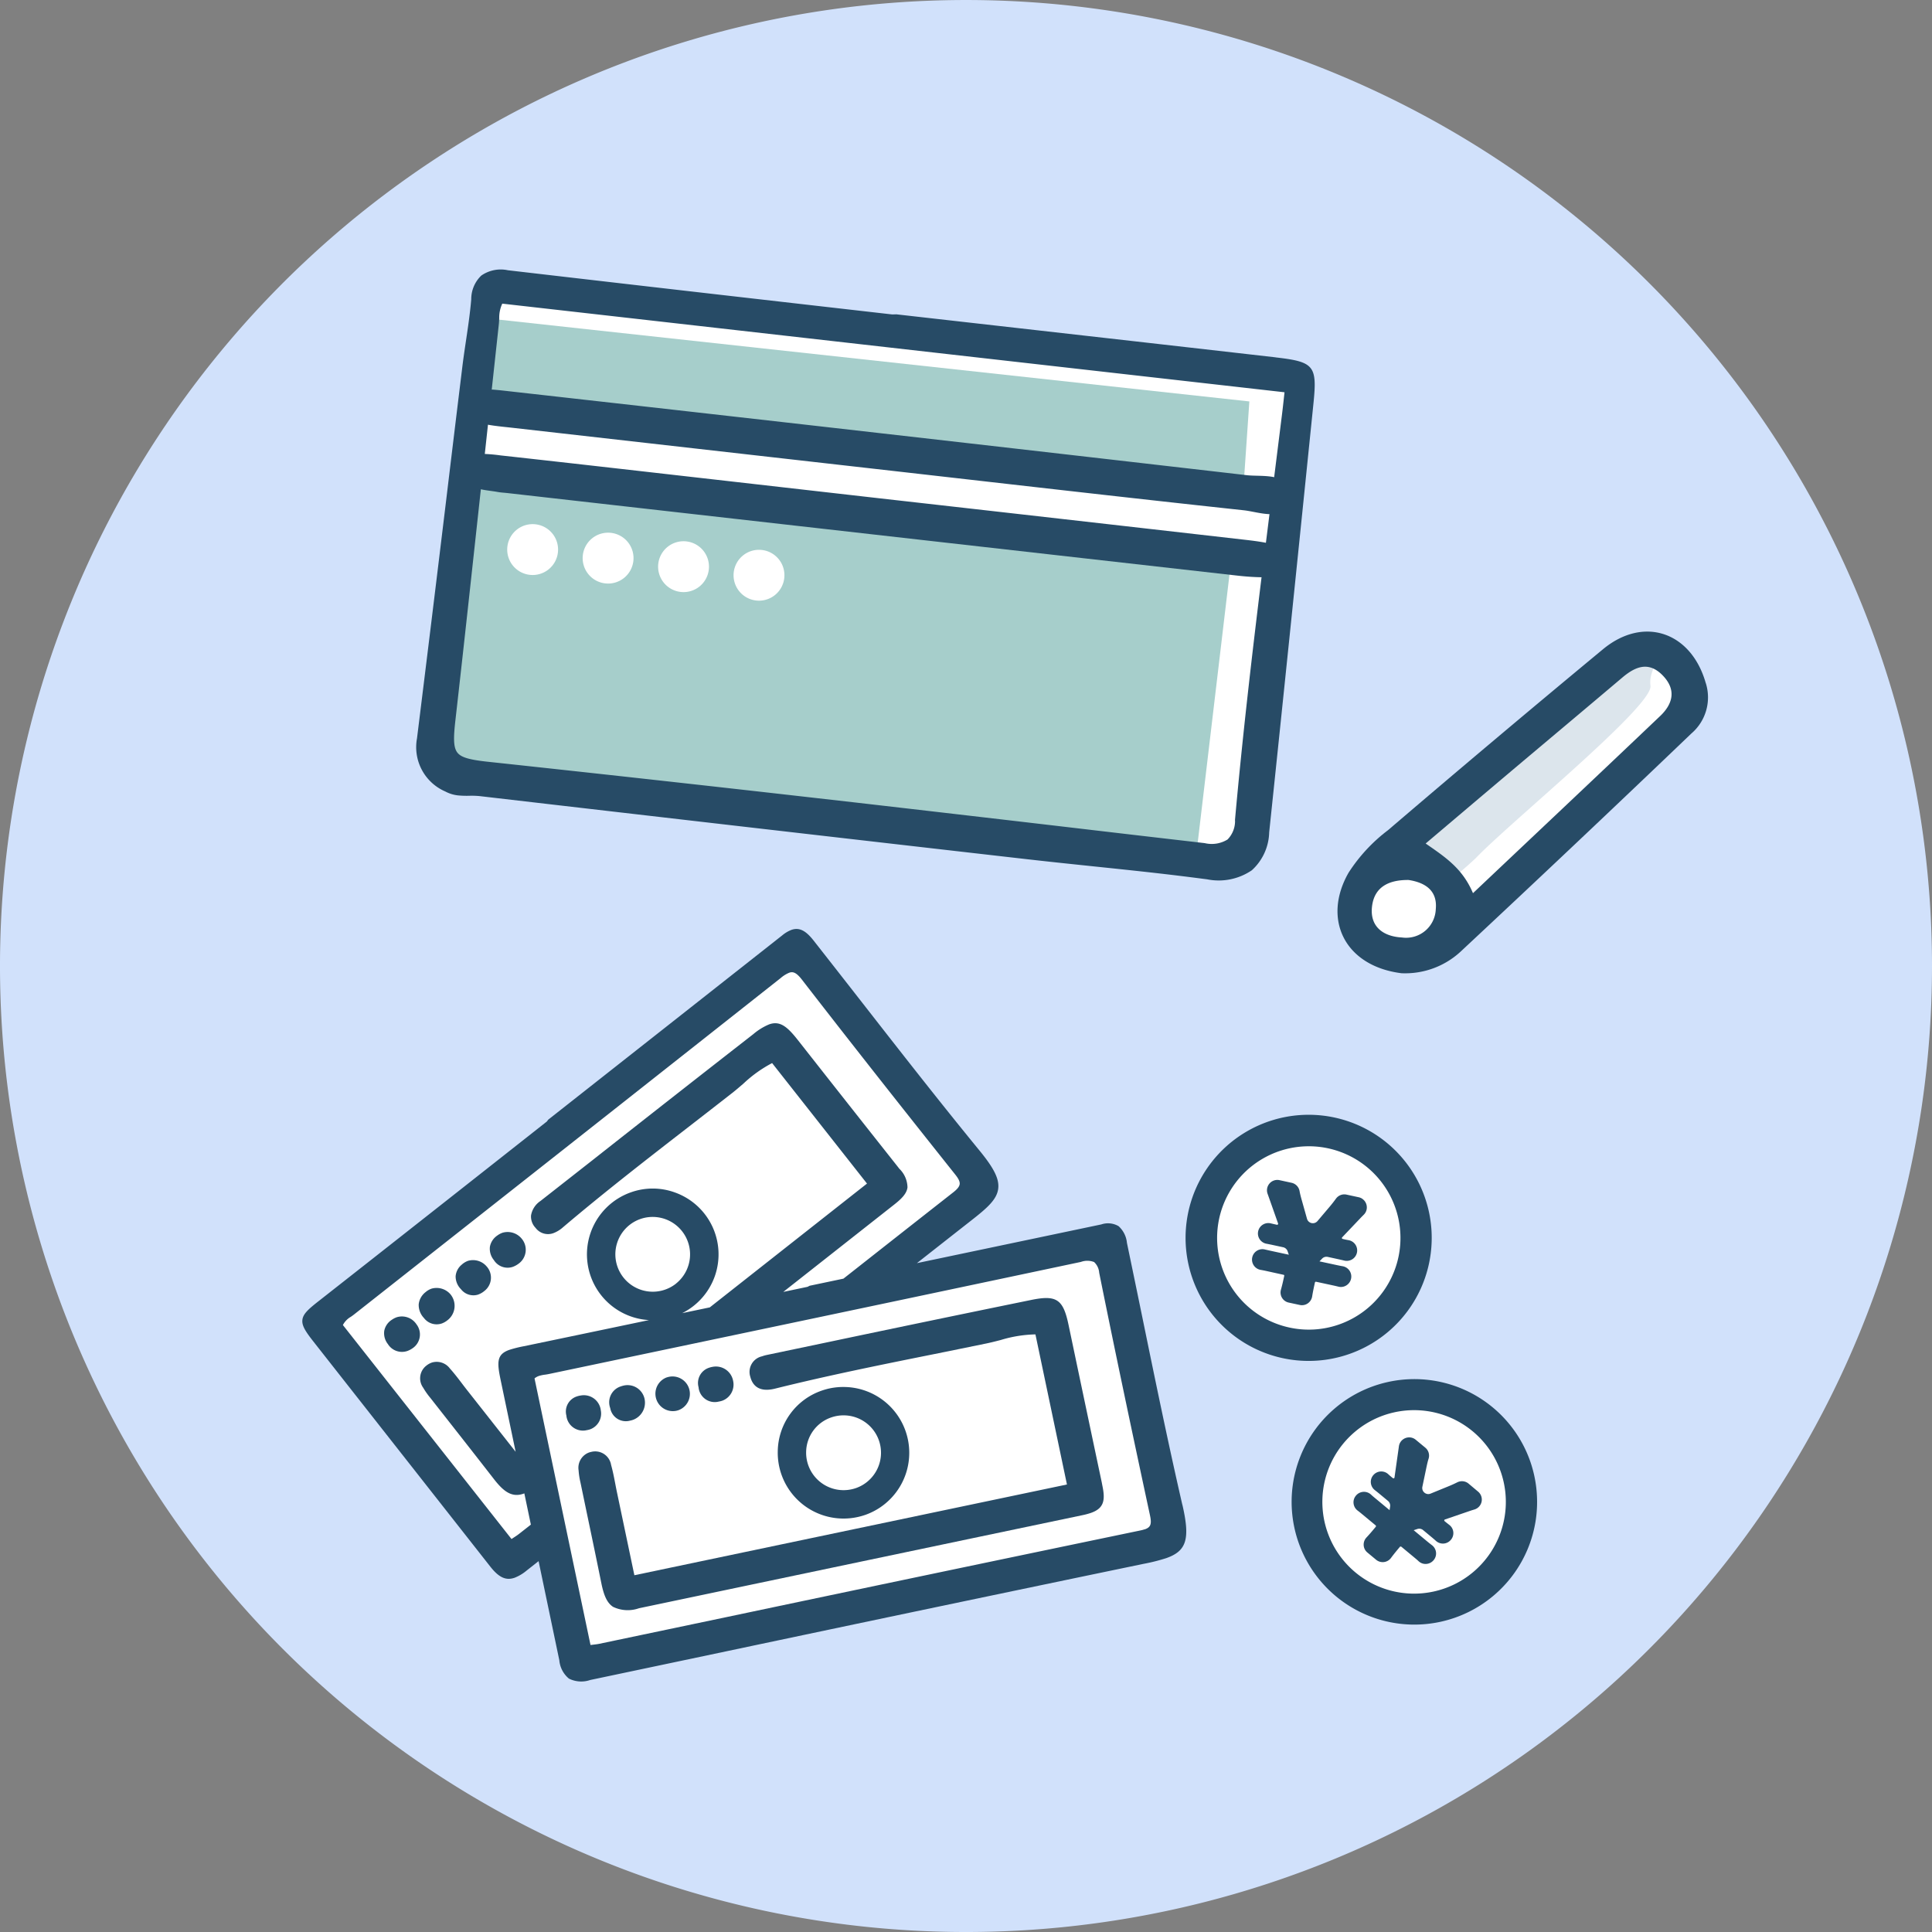
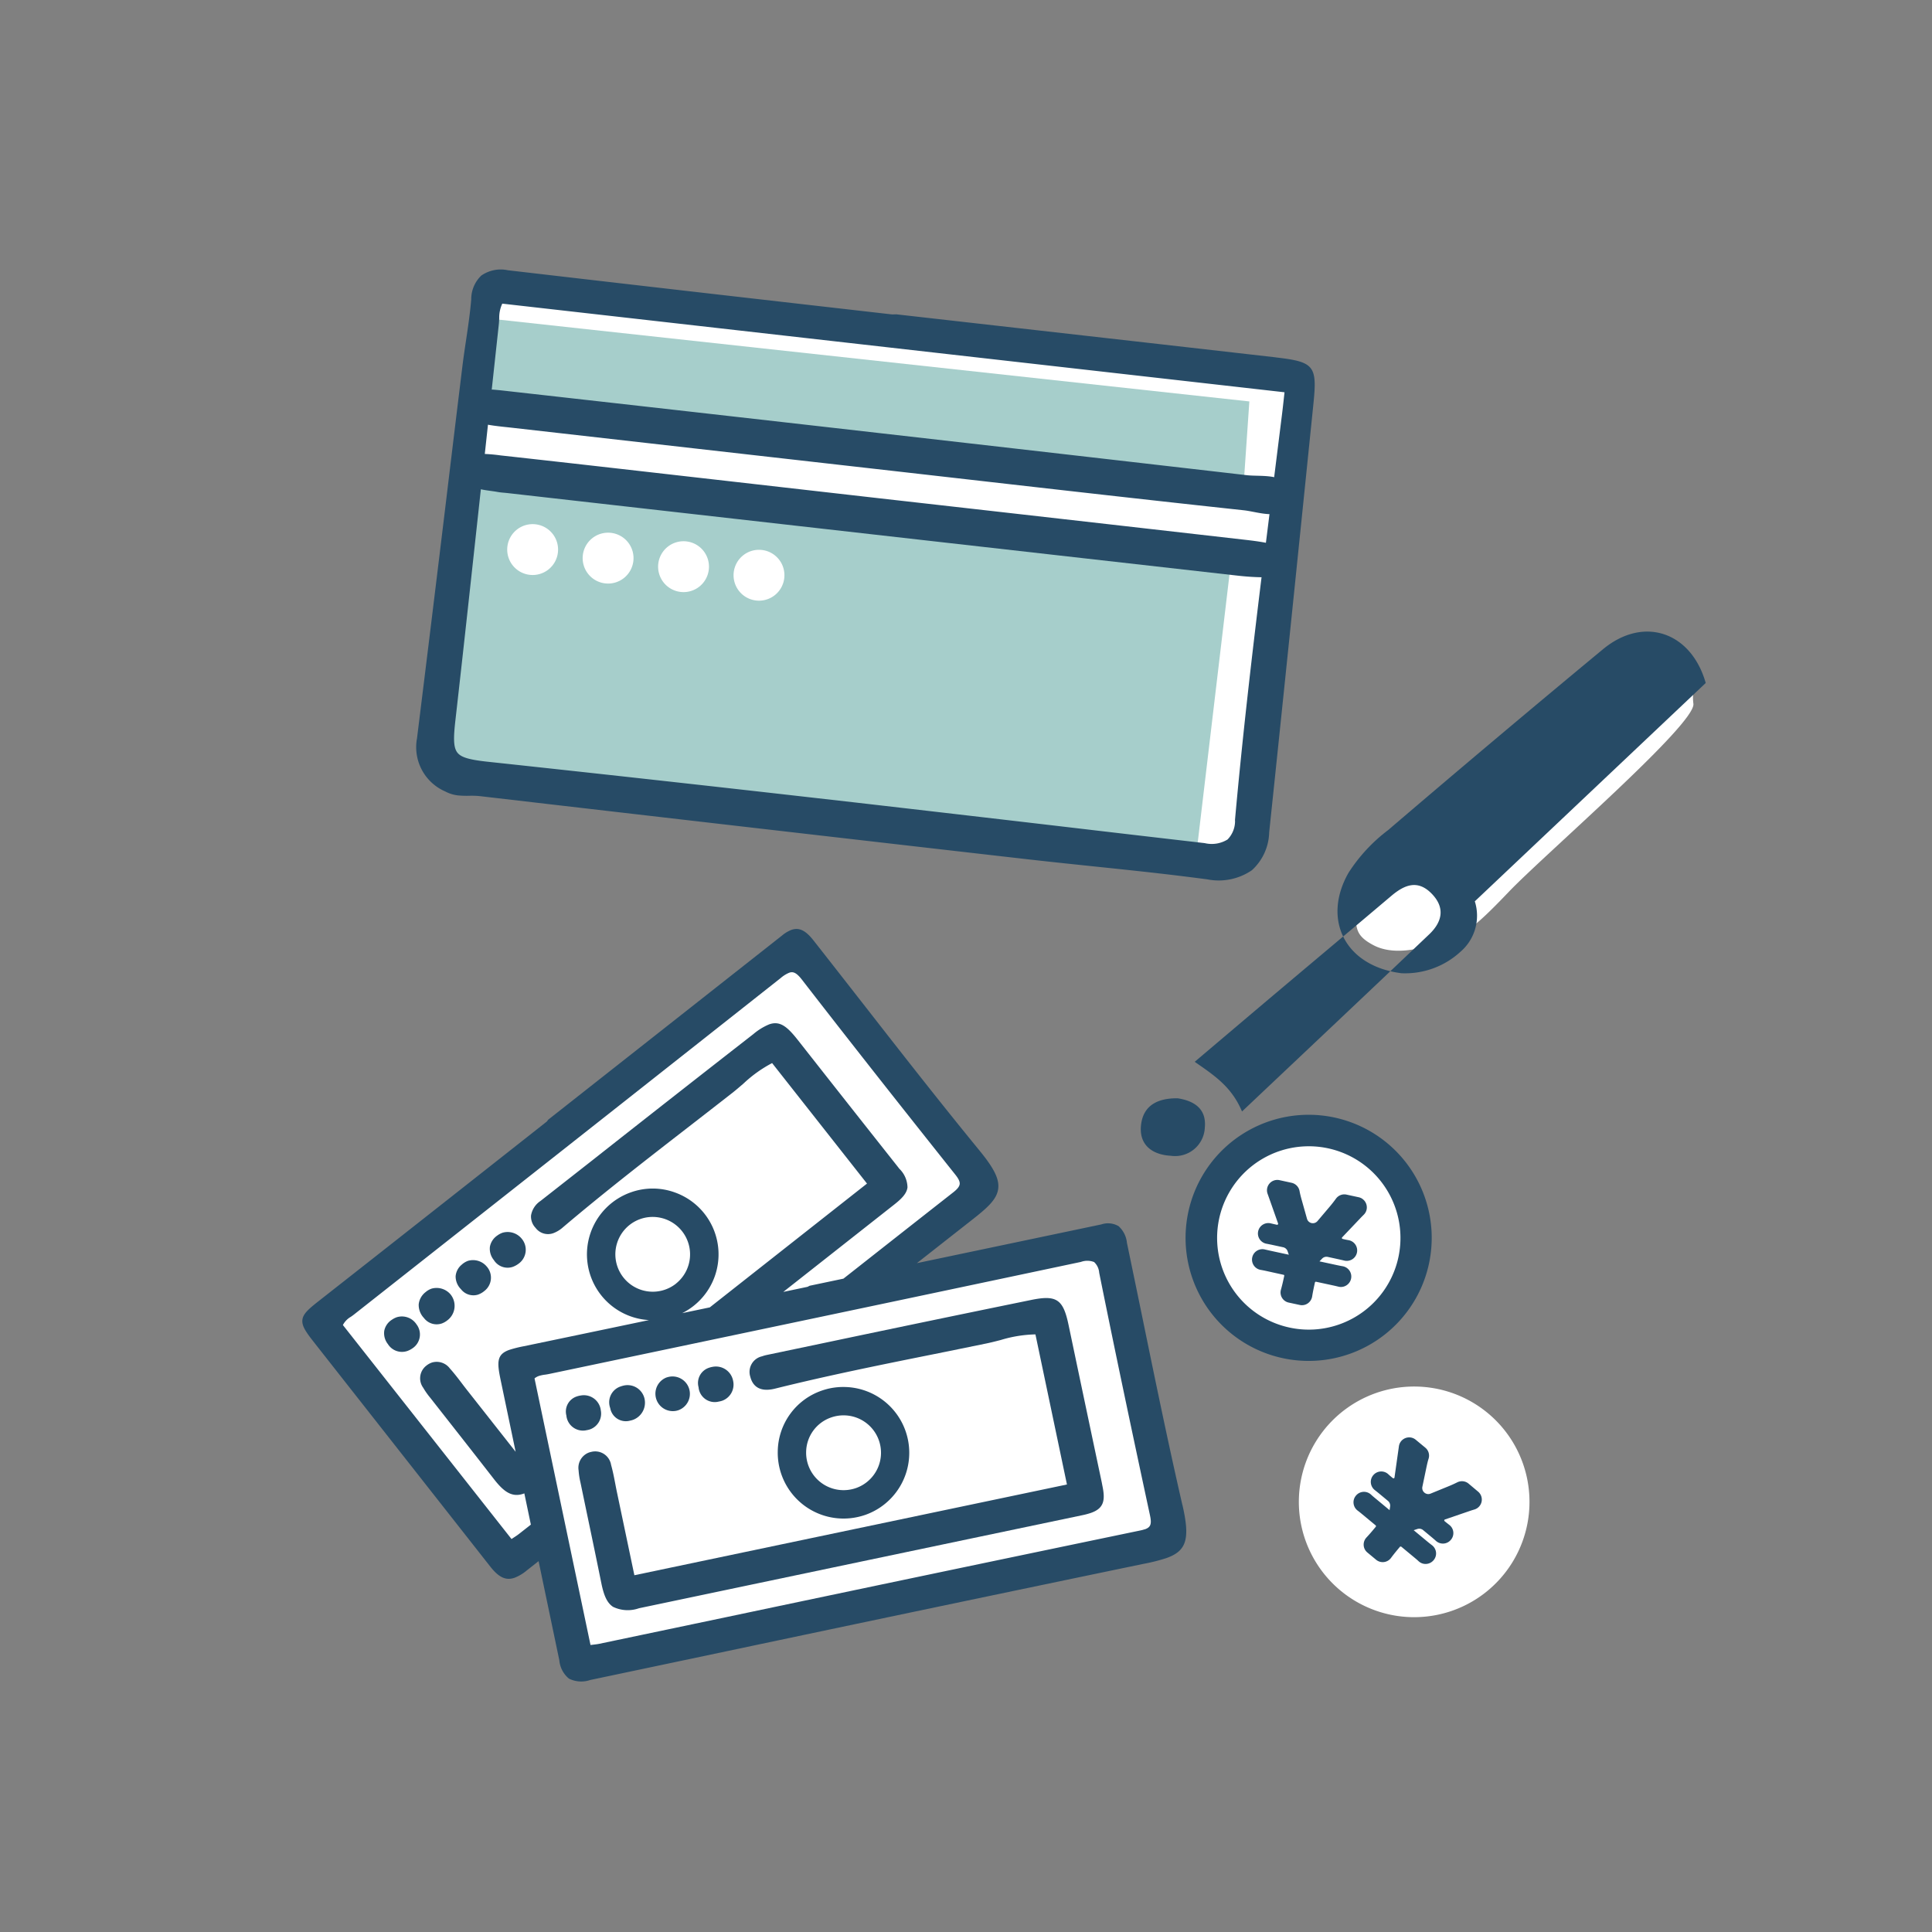
<svg xmlns="http://www.w3.org/2000/svg" width="146.388" height="146.388" viewBox="0 0 146.388 146.388">
  <rect x="0" y="0" width="146.388" height="146.388" fill="#808080" stroke="none" />
  <defs>
    <clipPath id="a">
      <path fill="none" d="M0 0h146.388v146.388H0z" />
    </clipPath>
  </defs>
  <g clip-path="url(#a)">
-     <path d="M146.388 73.194A73.194 73.194 0 1173.194.001a73.194 73.194 0 0173.194 73.194" fill="#d1e1fb" />
    <path d="M105.802 122.429a8.738 8.738 0 119.983-7.283 8.738 8.738 0 01-9.983 7.283m1.798-30.922a8.738 8.738 0 11-10.724-6.141 8.738 8.738 0 0110.724 6.141m-83.443 8.684l14.155 18.112 3.546-2.227 2.008 10.047 44.744-9.465-4.787-22.247-18.619 2.994 9.137-7.408L60.183 71.69z" fill="#fff" />
-     <path d="M115.889 110.569a9.3 9.3 0 10.466 4.666 9.337 9.337 0 00-.466-4.666m-1.874 4.3a6.951 6.951 0 11-.348-3.479 6.956 6.956 0 01.348 3.479" fill="#274b66" />
    <path d="M111.269 112.41a.776.776 0 00-.353-.165.8.8 0 00-.514.079 9.246 9.246 0 01-.694.311l-1.312.536a.454.454 0 01-.256.028.472.472 0 01-.3-.2.456.456 0 01-.066-.349l.289-1.382c.073-.351.125-.566.182-.745a.778.778 0 00-.249-.832l-.724-.6a.777.777 0 00-.357-.168.792.792 0 00-.607.14.776.776 0 00-.314.534c-.016.123-.333 2.354-.333 2.354a.074.074 0 01-.03.051.057.057 0 01-.049.009.248.248 0 01-.052-.017c-.131-.109-.243-.2-.341-.294a.787.787 0 00-1.143.084.775.775 0 00-.175.586.787.787 0 00.307.541c.1.079.214.169.355.286l.636.528a.464.464 0 01.161.422l-.041.278-1.068-.887c-.13-.107-.242-.2-.342-.295a.786.786 0 00-1.143.086.775.775 0 00-.176.588.785.785 0 00.307.539c.109.082.225.175.356.284l1.009.837a.076.076 0 01.01.107l-.132.159c-.206.248-.386.455-.573.654a.787.787 0 00-.211.585.771.771 0 00.28.551l.661.549a.783.783 0 001.133-.141c.145-.2.313-.407.539-.68l.132-.158a.066.066 0 01.07-.02.2.2 0 01.036.01l.977.811c.132.11.24.2.338.293a.775.775 0 00.384.192.791.791 0 00.756-.283.778.778 0 00.175-.59.786.786 0 00-.312-.54 10.56 10.56 0 01-.344-.273l-1.036-.859.276-.091a.458.458 0 01.439.083l.633.525c.128.106.237.2.336.29a.784.784 0 001.142-.088.782.782 0 00-.132-1.125c-.1-.077-.214-.166-.349-.278a.074.074 0 01-.026-.072.075.075 0 01.05-.058l1.924-.659c.051-.017.17-.056.321-.1a.784.784 0 00.265-1.351zm-3.112-21.054a9.325 9.325 0 10-.909 7.07 9.32 9.32 0 00.909-7.07m-7.168 9.146a6.884 6.884 0 01-2.8.174 6.946 6.946 0 112.8-.174" fill="#274b66" />
    <path d="M103.238 90.843a.781.781 0 00-.291-.128l-.924-.2a.784.784 0 00-.809.324 9.989 9.989 0 01-.471.6l-.916 1.081a.46.46 0 01-.622.076.452.452 0 01-.173-.249l-.382-1.359c-.1-.347-.15-.562-.183-.744a.781.781 0 00-.6-.623l-.919-.2a.784.784 0 00-.9 1.039c.043.116.792 2.241.792 2.241a.075.075 0 01-.015.076.08.08 0 01-.081.022c-.167-.036-.31-.07-.439-.1a.789.789 0 10-.337 1.54c.127.023.267.052.447.09l.808.175a.465.465 0 01.171.076.459.459 0 01.167.224l.093.266-1.357-.293c-.165-.036-.309-.07-.439-.1a.79.79 0 10-.337 1.542c.134.023.28.052.446.088l1.31.289a.077.077 0 01.03.078l-.044.2c-.068.316-.132.582-.206.845a.781.781 0 00.587.977l.839.181a.776.776 0 00.607-.119.793.793 0 00.333-.529c.038-.241.089-.505.165-.852l.044-.2a.076.076 0 01.09-.058l1.241.268c.168.036.307.069.436.1a.77.77 0 00.607-.087.792.792 0 00-.281-1.459 9.673 9.673 0 01-.432-.084l-1.316-.283.2-.209a.457.457 0 01.428-.129l.8.174c.162.036.3.068.432.1a.791.791 0 10.336-1.544 4.91 4.91 0 01-.466-.1.076.076 0 01-.031-.056.072.072 0 01.021-.058l1.4-1.473c.036-.039.125-.128.237-.241a.77.77 0 00.228-.617.783.783 0 00-.324-.575m-13.649 23.183c-1.064-4.624-2.035-9.353-2.974-13.926q-.609-2.967-1.227-5.932a1.95 1.95 0 00-.634-1.265 1.589 1.589 0 00-1.311-.131l-13.97 2.934.29-.228q1.9-1.493 3.8-2.983c1.229-.962 1.981-1.607 2.074-2.451.08-.72-.317-1.522-1.415-2.863-3.009-3.673-5.98-7.48-8.853-11.162q-1.861-2.385-3.729-4.765c-.606-.769-1.09-1-1.672-.8a2.465 2.465 0 00-.691.41 88430.7 88430.7 0 01-17.743 13.975l-.1.136-4.553 3.588q-6.345 5-12.7 9.99c-.821.642-1.214.994-1.268 1.447-.053.431.225.871.828 1.638l13.406 17.057c.654.833 1.19 1.078 1.848.847a3.276 3.276 0 00.914-.549l.9-.708 1.571 7.512a2.028 2.028 0 00.728 1.388 2.081 2.081 0 001.614.105l10.359-2.183a8997.386 8997.386 0 0131.561-6.616 14.01 14.01 0 001.724-.433c1.546-.542 1.822-1.447 1.227-4.034m-50.28 2.208c-.115.09-.239.17-.394.271l-.162.106-12.776-16.214a1.556 1.556 0 01.606-.626c.078-.054.155-.108.228-.166l9.76-7.69q11.3-8.9 22.579-17.81a2.37 2.37 0 01.639-.4c.274-.1.531-.043.967.52 4.041 5.222 8.14 10.4 11.617 14.768.259.325.36.542.338.726s-.171.376-.486.623q-3.669 2.878-7.332 5.762l-.991.779-2.565.539-.15.079-1.842.387 8.411-6.623c.558-.439.94-.826 1-1.294a2.012 2.012 0 00-.624-1.423l-.1-.131q-3.8-4.8-7.585-9.616c-.8-1.013-1.35-1.475-2.169-1.187a4.537 4.537 0 00-1.2.739 2627.936 2627.936 0 00-12.15 9.523l-3.98 3.121a1.65 1.65 0 00-.716 1.1 1.238 1.238 0 00.344.937 1.177 1.177 0 001.353.4 2.325 2.325 0 00.715-.436c3.115-2.645 6.4-5.191 9.576-7.652q1.629-1.262 3.252-2.529c.292-.229.574-.473.858-.717a9.729 9.729 0 012.169-1.551l7.19 9.13-11.911 9.38-2.092.437a4.979 4.979 0 00-.538-9.139 4.921 4.921 0 00-3.336-.02 4.986 4.986 0 001.357 9.685q-4.735.993-9.472 1.979a9.023 9.023 0 00-1.1.274c-.971.34-.951.93-.666 2.294l1.136 5.433-3.679-4.672a28.437 28.437 0 01-.391-.508c-.289-.38-.588-.773-.915-1.135a1.247 1.247 0 00-1.372-.444 1.428 1.428 0 00-.406.228 1.213 1.213 0 00-.241 1.678 5.589 5.589 0 00.534.761l1.838 2.341q1.489 1.895 2.971 3.8c.721.93 1.35 1.443 2.256 1.125l.063-.023.495 2.367zm11.9-18.968a2.835 2.835 0 11-2.959-4.794c.089-.042.179-.078.271-.11a2.835 2.835 0 012.689 4.9m35.519 18.612a2.659 2.659 0 01-.329.088q-15.656 3.256-31.3 6.553l-9.692 2.034c-.142.03-.288.047-.469.068l-.2.024-4.242-20.2a1.064 1.064 0 01.336-.187 2.7 2.7 0 01.485-.1 4.88 4.88 0 00.278-.048l12.133-2.55q14.086-2.959 28.167-5.941a1.421 1.421 0 011 .009 1.225 1.225 0 01.386.81c1.3 6.452 2.674 12.917 3.85 18.39.141.659.051.9-.4 1.055" fill="#274b66" />
    <path d="M83.479 112.314q-1.262-5.959-2.513-11.919c-.407-1.951-.908-2.289-2.821-1.9a2660.502 2660.502 0 00-15.213 3.158l-4.843 1.015a2.691 2.691 0 00-.349.1 1.21 1.21 0 00-.887 1.559c.149.581.595 1.207 1.867.891 3.964-.987 8.036-1.809 11.974-2.6q2.022-.408 4.042-.823c.363-.076.725-.168 1.088-.262a9.7 9.7 0 012.631-.426l2.388 11.373-32.776 6.876-1.325-6.311a33.17 33.17 0 01-.124-.628c-.09-.469-.184-.955-.316-1.424a1.22 1.22 0 00-1.5-.984 1.427 1.427 0 00-.183.051 1.235 1.235 0 00-.779 1.346 5.558 5.558 0 00.142.924s.412 1.983.606 2.908a705.6 705.6 0 01.976 4.72c.2.99.457 1.509.885 1.791a2.559 2.559 0 001.967.108q16.783-3.527 33.568-7.045a5.57 5.57 0 00.684-.182c1.014-.356 1.083-1.008.854-2.087zm-35.742-4.67a1.779 1.779 0 00.232-.064 1.386 1.386 0 00.864-1.613 1.318 1.318 0 00-1.611-.974c-.061.015-.12.032-.176.052a1.263 1.263 0 00-.809 1.646 1.2 1.2 0 001.5.952" fill="#274b66" />
    <path d="M54.462 106.198a1.637 1.637 0 00.276-.07 1.3 1.3 0 00.812-1.494 1.326 1.326 0 00-1.56-1.068 1.726 1.726 0 00-.271.07 1.214 1.214 0 00-.788 1.478 1.23 1.23 0 001.53 1.084m-10.044 2.172a1.606 1.606 0 00.307-.073 1.268 1.268 0 00.8-1.428 1.293 1.293 0 00-1.513-1.133 1.61 1.61 0 00-.312.075 1.2 1.2 0 00-.785 1.441 1.263 1.263 0 001.5 1.122m6.829-1.478a1.758 1.758 0 00.183-.053 1.318 1.318 0 00-.827-2.5 1.849 1.849 0 00-.119.037 1.32 1.32 0 00.763 2.515m13.697 8.06a5.147 5.147 0 00.637-.177 4.987 4.987 0 00-1.556-9.685 5 5 0 00-1.131.1 5.14 5.14 0 00-.637.178 4.936 4.936 0 00-3.322 4.6 4.986 4.986 0 006.009 4.984m-3.859-4.939a2.808 2.808 0 011.889-2.613 2.853 2.853 0 011.006-.161 2.835 2.835 0 01.886 5.508 2.873 2.873 0 01-.363.1 2.838 2.838 0 01-3.418-2.835m-27.614-9.732a1.491 1.491 0 00.419-.234 1.373 1.373 0 00.237-1.989 1.388 1.388 0 00-1.432-.417 1.412 1.412 0 00-.444.26 1.356 1.356 0 00-.521.921 1.423 1.423 0 00.393 1.037 1.206 1.206 0 001.348.421m5.386-4.292a1.653 1.653 0 00.417-.223 1.3 1.3 0 00.281-1.885 1.377 1.377 0 00-1.481-.475 1.5 1.5 0 00-.391.21 1.308 1.308 0 00-.559.852 1.347 1.347 0 00.3 1.006 1.227 1.227 0 001.435.515m-8.794 3.817a1.575 1.575 0 00-.366.189 1.287 1.287 0 00-.579.834 1.323 1.323 0 00.272 1.007 1.257 1.257 0 001.478.527 1.591 1.591 0 00.368-.189 1.259 1.259 0 00.32-1.835 1.32 1.32 0 00-1.494-.532m6.185-1.725a1.477 1.477 0 00.449-.26 1.272 1.272 0 00.167-1.879 1.352 1.352 0 00-1.4-.41 1.429 1.429 0 00-.475.289 1.27 1.27 0 00-.463.877 1.369 1.369 0 00.406.985 1.192 1.192 0 001.318.4" fill="#274b66" />
    <path d="M38.096 21.562l-1.409.813-3.9 34.41 1.56 2.633s57.611 6.826 57.35 6.5 2.943-1.652 2.943-1.652l4.06-35.835z" fill="#fff" />
    <path d="M36.378 24.064l-.521 6.861 58.318 6.608.489-7.116zm-1.305 12.555l-2.286 21.625 57.822 6.792 2.623-22.132z" fill="#a6cecb" />
    <path d="M42.273 41.857a1.927 1.927 0 11-1.7-2.131 1.926 1.926 0 011.7 2.131m5.717.648a1.927 1.927 0 11-1.7-2.131 1.926 1.926 0 011.7 2.131m5.717.648a1.927 1.927 0 11-1.7-2.131 1.927 1.927 0 011.7 2.131m5.717.649a1.927 1.927 0 11-1.7-2.131 1.926 1.926 0 011.7 2.131" fill="#fff" />
    <path d="M96.647 27.075q-6.438-.735-12.876-1.464l-15.853-1.794-.312.009-7.346-.839q-10.873-1.241-21.77-2.509a2.587 2.587 0 00-2.02.4 2.474 2.474 0 00-.764 1.8c-.088 1.05-.246 2.118-.4 3.149-.1.673-.2 1.345-.281 2.019q-.605 4.949-1.2 9.9-1.1 9.1-2.229 18.2a3.657 3.657 0 002.14 4.023 2.655 2.655 0 00.98.3 6.971 6.971 0 00.844.027 6.337 6.337 0 01.773.024q20.743 2.411 41.49 4.783l.261.029c1.589.18 3.179.346 4.77.512s3.177.331 4.764.511q1.823.207 3.641.445l.193.024a4.45 4.45 0 003.4-.684 4.008 4.008 0 001.314-2.872c.988-9.4 2.023-19.432 3.357-32.521.289-2.843.047-3.135-2.876-3.468m-59.676 5.1c.039.007.078.016.117.022.6.1 1.21.152 1.816.221l27.273 3.091c9.351 1.059 18.7 2.143 28.055 3.15.574.061 1.312.275 1.957.293l-.271 2.171c-.546-.106-1.1-.173-1.656-.236q-13.756-1.57-27.515-3.122l-11.421-1.3c-5.8-.657-11.593-1.324-17.393-1.962a11.969 11.969 0 00-1.2-.111l.241-2.223m.853-8.029a2.517 2.517 0 01.231-1.137l59.27 6.715-.044.4c-.048.439-.092.838-.141 1.235l-.6 4.8c-.659-.143-1.479-.083-2.088-.153q-27.92-3.223-55.845-6.354c-.433-.049-.866-.1-1.3-.132h-.051l.535-4.926c.016-.147.023-.3.03-.448M93.58 62.165a2 2 0 01-.568 1.443 2.288 2.288 0 01-1.731.276q-5.573-.643-11.143-1.3-7.7-.9-15.395-1.786l-3.3-.375a4005.26 4005.26 0 00-24.433-2.7l-.17-.018c-1.356-.154-1.932-.336-2.2-.7-.3-.406-.277-1.166-.134-2.426.662-5.825 1.3-11.73 1.929-17.507.4.091.852.129 1.246.2.255.049.518.06.778.089q27.646 3.13 55.292 6.253c.608.069 1.224.115 1.837.124-.749 6.1-1.466 12.287-2.015 18.423" fill="#274b66" />
    <path d="M123.964 49.302S104.716 64.24 103.786 65.64s-1.163 1.229-1.09 2.9-.139 2.272 1.352 3.067 3.465.346 5.207-.228 2.445-1.061 5.088-3.827 14.169-12.7 13.966-14.229.724-2.078-.945-2.93a12.107 12.107 0 00-3.4-1.093" fill="#fff" />
    <path d="M124.91 48.62c-1.669-.852-2.063.353-2.063.353s-12.039 10.033-17.481 14.649c.663.4.816.442 1 .562a6.677 6.677 0 011.9 1.6 7.815 7.815 0 011.074 1.335 32.118 32.118 0 002.473-2.092c2.643-2.766 13.447-11.533 13.244-13.065s1.519-2.489-.15-3.341" fill="#dce5ec" />
-     <path d="M129.243 51.75c-1.1-3.866-4.7-5.115-7.791-2.552q-8.191 6.785-16.276 13.7a12.535 12.535 0 00-3 3.236c-2.006 3.522-.284 7.068 4.014 7.608a6.191 6.191 0 004.467-1.625q8.8-8.212 17.5-16.541a3.6 3.6 0 001.09-3.823m-20.458 17.146a2.252 2.252 0 01-2.573 2.133c-1.379-.072-2.446-.8-2.256-2.36.18-1.479 1.283-2.012 2.771-1.995 1.21.186 2.2.765 2.058 2.222m17-14.644c-4.617 4.395-9.256 8.765-14.181 13.421-.794-1.882-2.1-2.731-3.586-3.763 2.257-1.91 4.38-3.711 6.508-5.506 2.8-2.358 5.6-4.705 8.394-7.069 1-.845 2.009-1.254 3.071-.149 1.037 1.079.761 2.145-.206 3.067" fill="#274b66" />
+     <path d="M129.243 51.75c-1.1-3.866-4.7-5.115-7.791-2.552q-8.191 6.785-16.276 13.7a12.535 12.535 0 00-3 3.236c-2.006 3.522-.284 7.068 4.014 7.608a6.191 6.191 0 004.467-1.625a3.6 3.6 0 001.09-3.823m-20.458 17.146a2.252 2.252 0 01-2.573 2.133c-1.379-.072-2.446-.8-2.256-2.36.18-1.479 1.283-2.012 2.771-1.995 1.21.186 2.2.765 2.058 2.222m17-14.644c-4.617 4.395-9.256 8.765-14.181 13.421-.794-1.882-2.1-2.731-3.586-3.763 2.257-1.91 4.38-3.711 6.508-5.506 2.8-2.358 5.6-4.705 8.394-7.069 1-.845 2.009-1.254 3.071-.149 1.037 1.079.761 2.145-.206 3.067" fill="#274b66" />
  </g>
</svg>